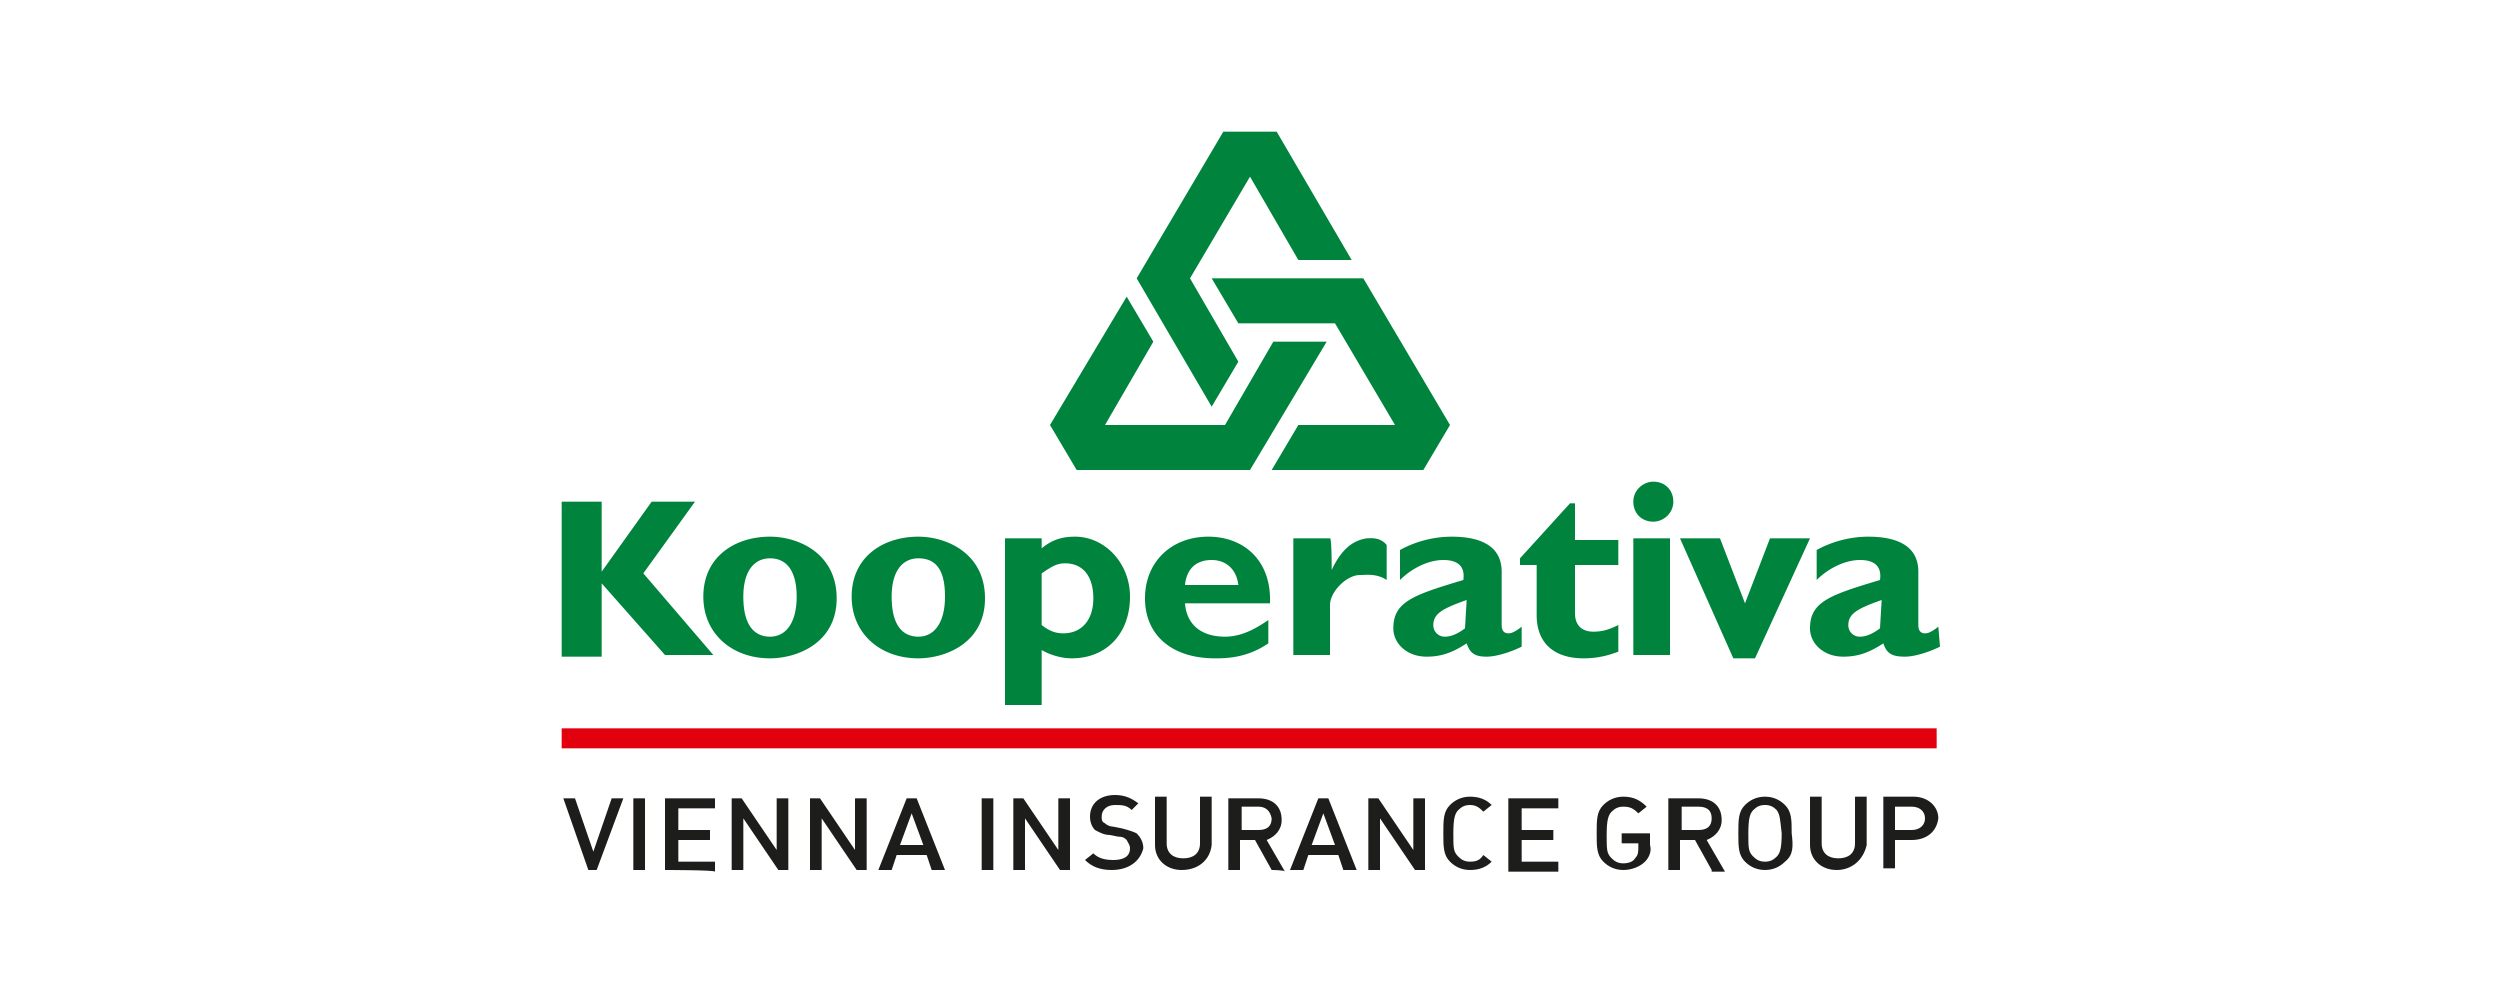
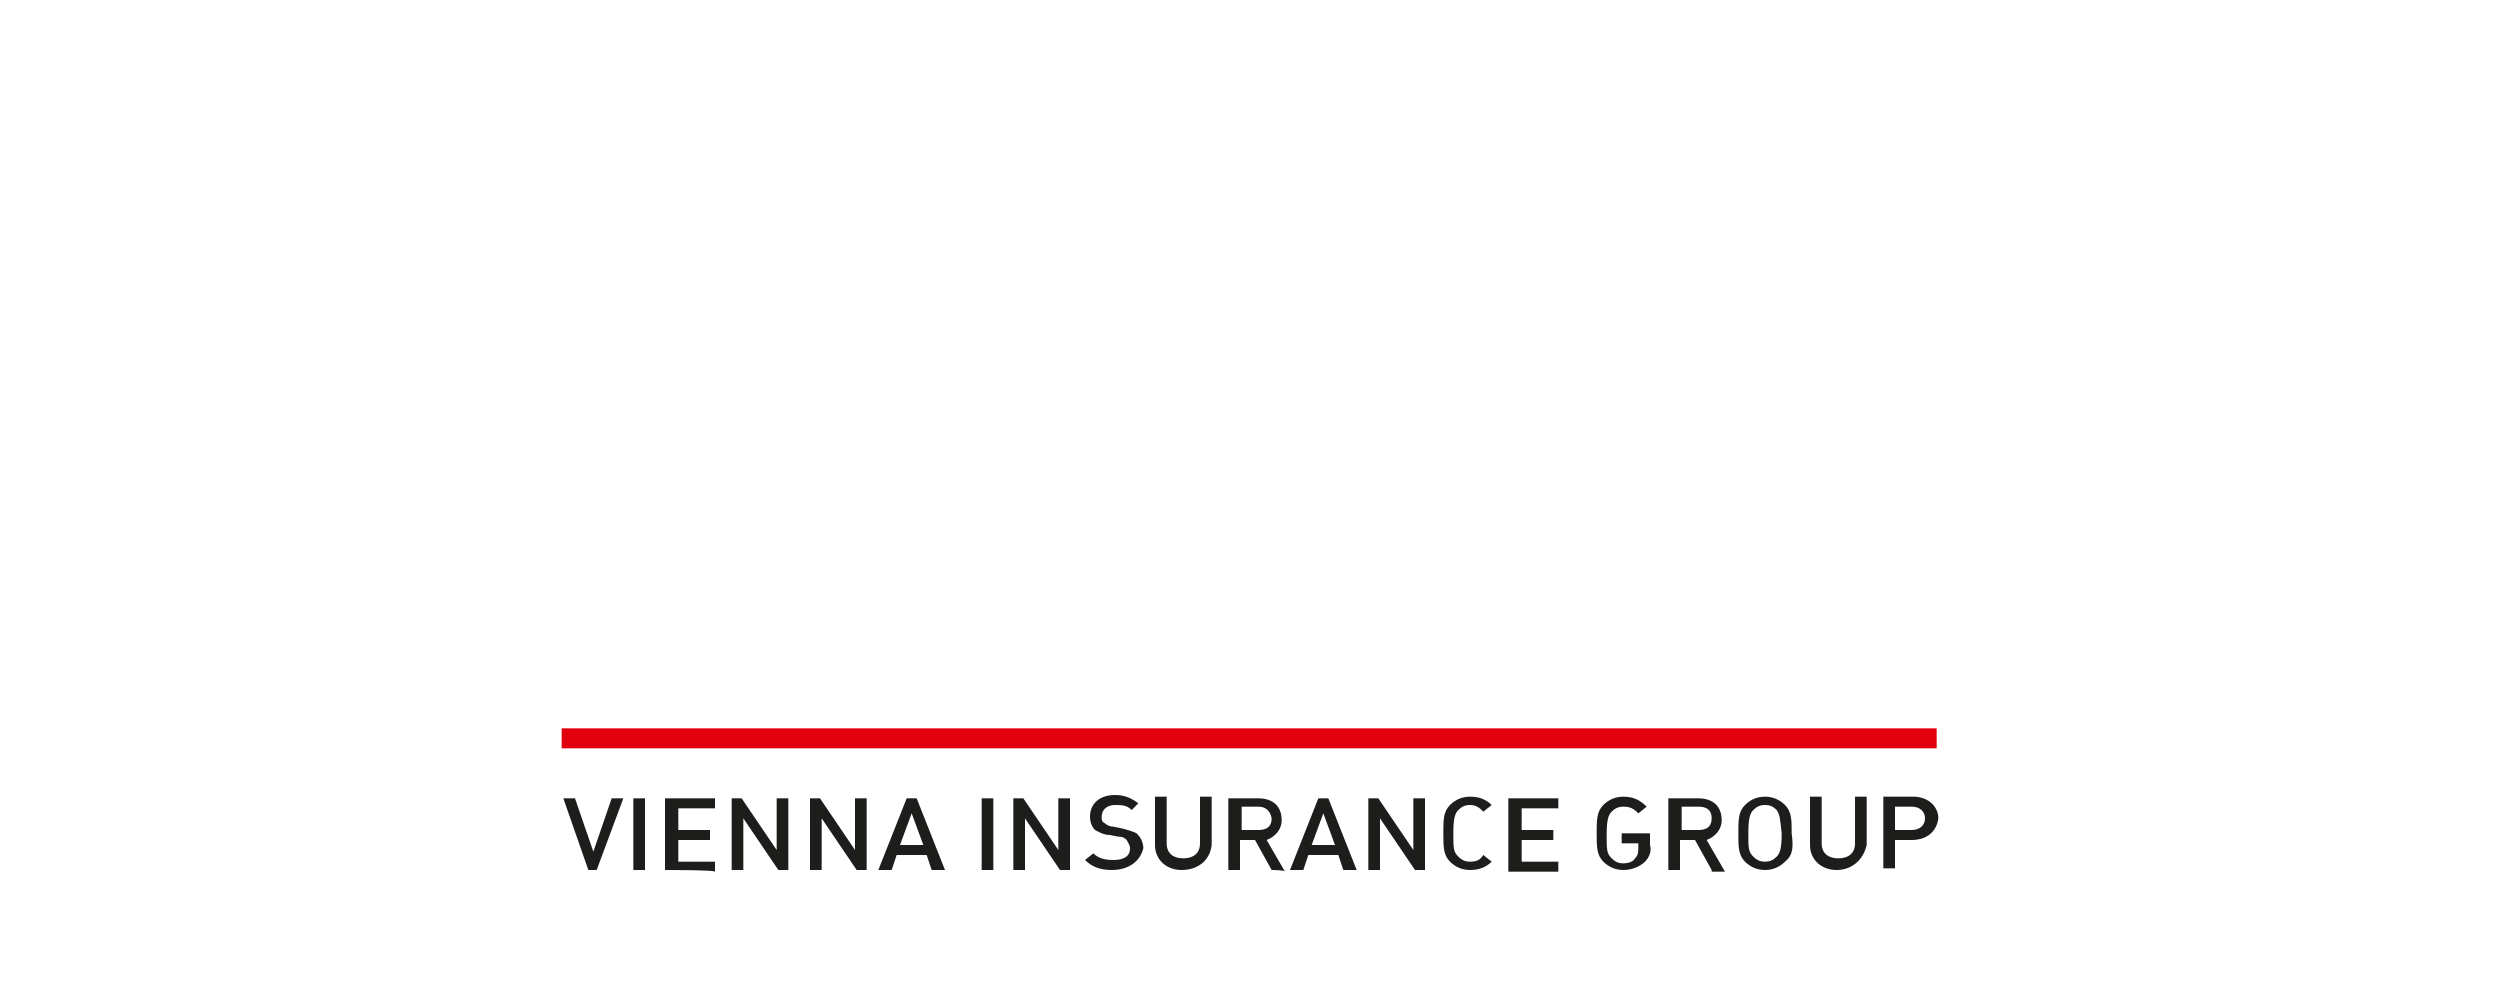
<svg xmlns="http://www.w3.org/2000/svg" width="150" height="60">
-   <path d="M38.6 34.4l4.2 4.9h-2.9L36.1 35v4.4h-2.4v-9.3h2.4v4.2h0l3-4.2h2.6l-3.1 4.3zm11.6 1.5c0-2.7-2.3-3.7-4-3.7-2.1 0-4 1.2-4 3.6 0 2.2 1.7 3.7 4 3.7 1.6 0 4-.9 4-3.6zm-2.4-.1c0 1.5-.6 2.4-1.6 2.4-.8 0-1.6-.5-1.6-2.4 0-1.6.7-2.3 1.6-2.3 1.1 0 1.6.9 1.6 2.3h0zm11.3.1c0-2.7-2.3-3.7-4-3.7-2.1 0-4 1.2-4 3.6 0 2.2 1.7 3.7 4 3.7 1.6 0 4-.9 4-3.6zm-2.4-.1c0 1.5-.6 2.4-1.6 2.4-.8 0-1.6-.5-1.6-2.4 0-1.6.7-2.3 1.6-2.3 1.2 0 1.6.9 1.6 2.3h0zm5.8-3.5h-2.2v10h2.2V39c.5.3 1.2.5 1.8.5 2.1 0 3.5-1.5 3.5-3.7 0-2-1.5-3.6-3.3-3.6-.8 0-1.4.2-2 .7v-.6zm0 2.1c.6-.4.9-.6 1.4-.6 1.1 0 1.7.8 1.7 2.1s-.7 2.1-1.8 2.1c-.4 0-.8-.1-1.3-.5v-3.1h0zm13.6 2.8c-1 .7-1.8 1-2.6 1-1.4 0-2.3-.7-2.4-2h5.1c.1-2.6-1.6-4-3.7-4-2.2 0-3.8 1.5-3.8 3.7s1.6 3.6 4.2 3.6c.6 0 1.9 0 3.2-.9v-1.4zm-5-2.1c.1-1 .7-1.5 1.6-1.5s1.5.6 1.6 1.5h-3.2zm8.8-1.2v.3c.7-1.5 1.5-1.8 2.1-1.9.2 0 .8-.1 1.2.4v2.1c-.6-.4-1.2-.3-1.6-.3-.8 0-1.8 1-1.8 1.8v3h-2.2v-7h2.2c.1 0 .1 1.6.1 1.6zm11.4 3.7c-.5.4-.7.4-.8.4-.2 0-.4-.1-.4-.5v-3.2c0-1.5-1.2-2.1-3-2.1-1.1 0-2.2.3-3.1.8v1.8c.7-.7 1.7-1.2 2.6-1.2 1 0 1.3.5 1.2 1.2-3 .9-4.2 1.3-4.2 2.9 0 .9.8 1.7 2 1.7.8 0 1.5-.2 2.4-.8.2.6.5.8 1.2.8.6 0 1.5-.3 2.1-.6v-1.2m-3.4.1c-.4.3-.8.5-1.2.5a.68.68 0 0 1-.7-.7c0-.7.6-1 2-1.5l-.1 1.7h0zm9.2-3.8h-2.6v2.9c0 .7.4 1.1 1.1 1.1.5 0 .9-.1 1.5-.4v1.6c-.8.3-1.4.4-2.1.4-1.5 0-2.8-.7-2.8-2.6v-3h-1v-.4l3-3.3h.3v2.2h2.6v1.5m3.3-3.8c0 .7-.6 1.2-1.2 1.2-.7 0-1.2-.5-1.2-1.2s.6-1.2 1.2-1.2c.7 0 1.2.5 1.2 1.2h0zM98 32.3h2.2v7H98v-7zm2.8 0h2.4l1.5 3.9 1.5-3.9h2.4l-3.3 7.2H104l-3.2-7.2h0zm15.5 5.3c-.5.4-.7.4-.8.4-.2 0-.4-.1-.4-.5v-3.2c0-1.5-1.2-2.1-3-2.1-1.1 0-2.2.3-3.1.8v1.8c.7-.7 1.7-1.2 2.6-1.2 1 0 1.3.5 1.2 1.2-3 .9-4.2 1.3-4.2 2.9 0 .9.8 1.7 2 1.7.8 0 1.5-.2 2.4-.8.2.6.5.8 1.3.8.6 0 1.5-.3 2.1-.6l-.1-1.2m-3.5.1c-.4.3-.8.5-1.2.5a.68.68 0 0 1-.7-.7c0-.7.6-1 2-1.5l-.1 1.7h0zM67.6 17.8l1.6 2.7-2.9 5h7.2l2.9-5h3.2L75 28.2H64.6L63 25.5l4.6-7.7zm8.7 10.4l1.6-2.7h5.8l-3.6-6.1h-5.8l-1.6-2.7h9.1l5.2 8.8-1.6 2.7h-9.1 0zm4.8-12.6h-3.2l-2.9-5-3.6 6.1 2.9 5-1.6 2.7-4.5-7.7 5.2-8.8h3.2l4.5 7.7z" fill="#00843d" />
  <path d="M116.2,43.7H33.7v1.2h82.5V43.7z" fill="#e2000f" />
  <path d="M35.8 52.2h-.5l-1.5-4.3h.7l1.1 3.2 1.1-3.2h.7l-1.6 4.3h0zm2.2 0v-4.3h.7v4.3H38zm1.9 0v-4.3h3v.6h-2.2v1.3h1.9v.6h-1.9v1.3h2.2v.6c0-.1-3-.1-3-.1zm6.8 0l-2.1-3.1v3.1h-.7v-4.3h.6l2.1 3.1v-3.1h.7v4.3h-.6 0zm4.7 0l-2.1-3.1v3.1h-.7v-4.3h.6l2.1 3.1v-3.1h.7v4.3h-.6 0zm4.5 0l-.3-.9h-1.8l-.3.9h-.8l1.7-4.3h.6l1.7 4.3h-.8zm-1.2-3.4l-.7 1.9h1.4l-.7-1.9zm4.2 3.4v-4.3h.7v4.3h-.7zm4.7 0l-2.1-3.1v3.1h-.7v-4.3h.6l2.1 3.1v-3.1h.7v4.3h-.6 0zm3.1 0c-.7 0-1.2-.2-1.6-.6l.5-.4c.3.3.7.4 1.2.4.6 0 1-.2 1-.7 0-.2-.1-.3-.2-.5-.1-.1-.2-.2-.5-.2l-.5-.1c-.4 0-.7-.2-.9-.3-.2-.2-.3-.5-.3-.8 0-.8.6-1.3 1.5-1.3.6 0 1 .2 1.4.5l-.4.4c-.3-.3-.6-.3-1-.3-.5 0-.8.3-.8.7 0 .2 0 .3.2.4.1.1.3.2.5.2l.5.1c.4.1.7.2.9.3.2.2.4.5.4.9-.2.8-.9 1.3-1.9 1.3h0zm4.2 0c-.9 0-1.6-.6-1.6-1.5v-2.9h.7v2.8c0 .6.4.9 1 .9s1-.3 1-.9v-2.8h.7v2.9c-.1.9-.8 1.5-1.8 1.5zm5.4 0l-1-1.8h-.9v1.8h-.7v-4.3h1.8c.9 0 1.4.5 1.4 1.3 0 .6-.4 1-.9 1.2l1.1 1.9c0-.1-.8-.1-.8-.1zm-.8-3.8h-1v1.4h1c.5 0 .8-.2.8-.7-.1-.5-.4-.7-.8-.7zm5.1 3.8l-.3-.9h-1.8l-.3.9h-.8l1.7-4.3h.6l1.7 4.3h-.8 0zm-1.2-3.4l-.7 1.9h1.4l-.7-1.9zm5.5 3.4l-2.1-3.1v3.1h-.7v-4.3h.6l2.1 3.1v-3.1h.7v4.3h-.6 0zm3.3 0c-.5 0-.9-.2-1.2-.5-.4-.4-.4-.9-.4-1.7s0-1.3.4-1.7c.3-.3.7-.5 1.2-.5.6 0 1 .2 1.3.5l-.5.4c-.2-.2-.4-.4-.8-.4-.3 0-.5.1-.7.3s-.3.5-.3 1.4 0 1.1.3 1.4c.2.2.4.3.7.3.4 0 .6-.1.8-.4l.5.4c-.3.3-.7.5-1.3.5zm2.3 0v-4.3h3v.6h-2.2v1.3h1.9v.6h-1.9v1.3h2.2v.6h-3zm8.2-.5c-.3.3-.8.5-1.3.5s-.9-.2-1.2-.5c-.4-.4-.4-.9-.4-1.7s0-1.3.4-1.7c.3-.3.7-.5 1.2-.5.6 0 1 .2 1.4.6l-.5.4c-.3-.3-.5-.4-.9-.4-.3 0-.5.1-.7.3s-.3.5-.3 1.4 0 1.1.3 1.4c.2.2.4.3.7.3s.6-.1.7-.3c.2-.2.2-.4.2-.7v-.2h-1V50H99v.7c.1.3 0 .7-.3 1zm4 .5l-1-1.8h-.9v1.8h-.7v-4.3h1.8c.9 0 1.4.5 1.4 1.3 0 .6-.4 1-.9 1.2l1.1 1.9h-.8v-.1zm-.8-3.8h-1v1.4h1c.5 0 .8-.2.8-.7s-.3-.7-.8-.7h0zm5.2 3.3c-.3.3-.7.5-1.2.5s-.9-.2-1.2-.5c-.4-.4-.4-.9-.4-1.7s0-1.3.4-1.7c.3-.3.7-.5 1.2-.5s.9.2 1.2.5c.4.4.4.9.4 1.7.1.8.1 1.3-.4 1.7h0zm-.5-3.1c-.2-.2-.4-.3-.7-.3s-.5.1-.7.3-.3.5-.3 1.4 0 1.1.3 1.4c.2.2.4.3.7.3s.5-.1.7-.3.3-.5.3-1.4c-.1-.9-.1-1.1-.3-1.4zm3.6 3.6c-.9 0-1.6-.6-1.6-1.5v-2.9h.7v2.8c0 .6.4.9 1 .9s1-.3 1-.9v-2.8h.7v2.9c-.2.9-.9 1.5-1.8 1.5h0zm4.5-1.8h-1v1.7h-.7v-4.3h1.8c.9 0 1.5.6 1.5 1.3-.1.8-.7 1.3-1.6 1.3h0zm0-2h-1v1.4h1c.5 0 .8-.3.8-.7s-.3-.7-.8-.7z" fill="#1d1d1b" />
</svg>